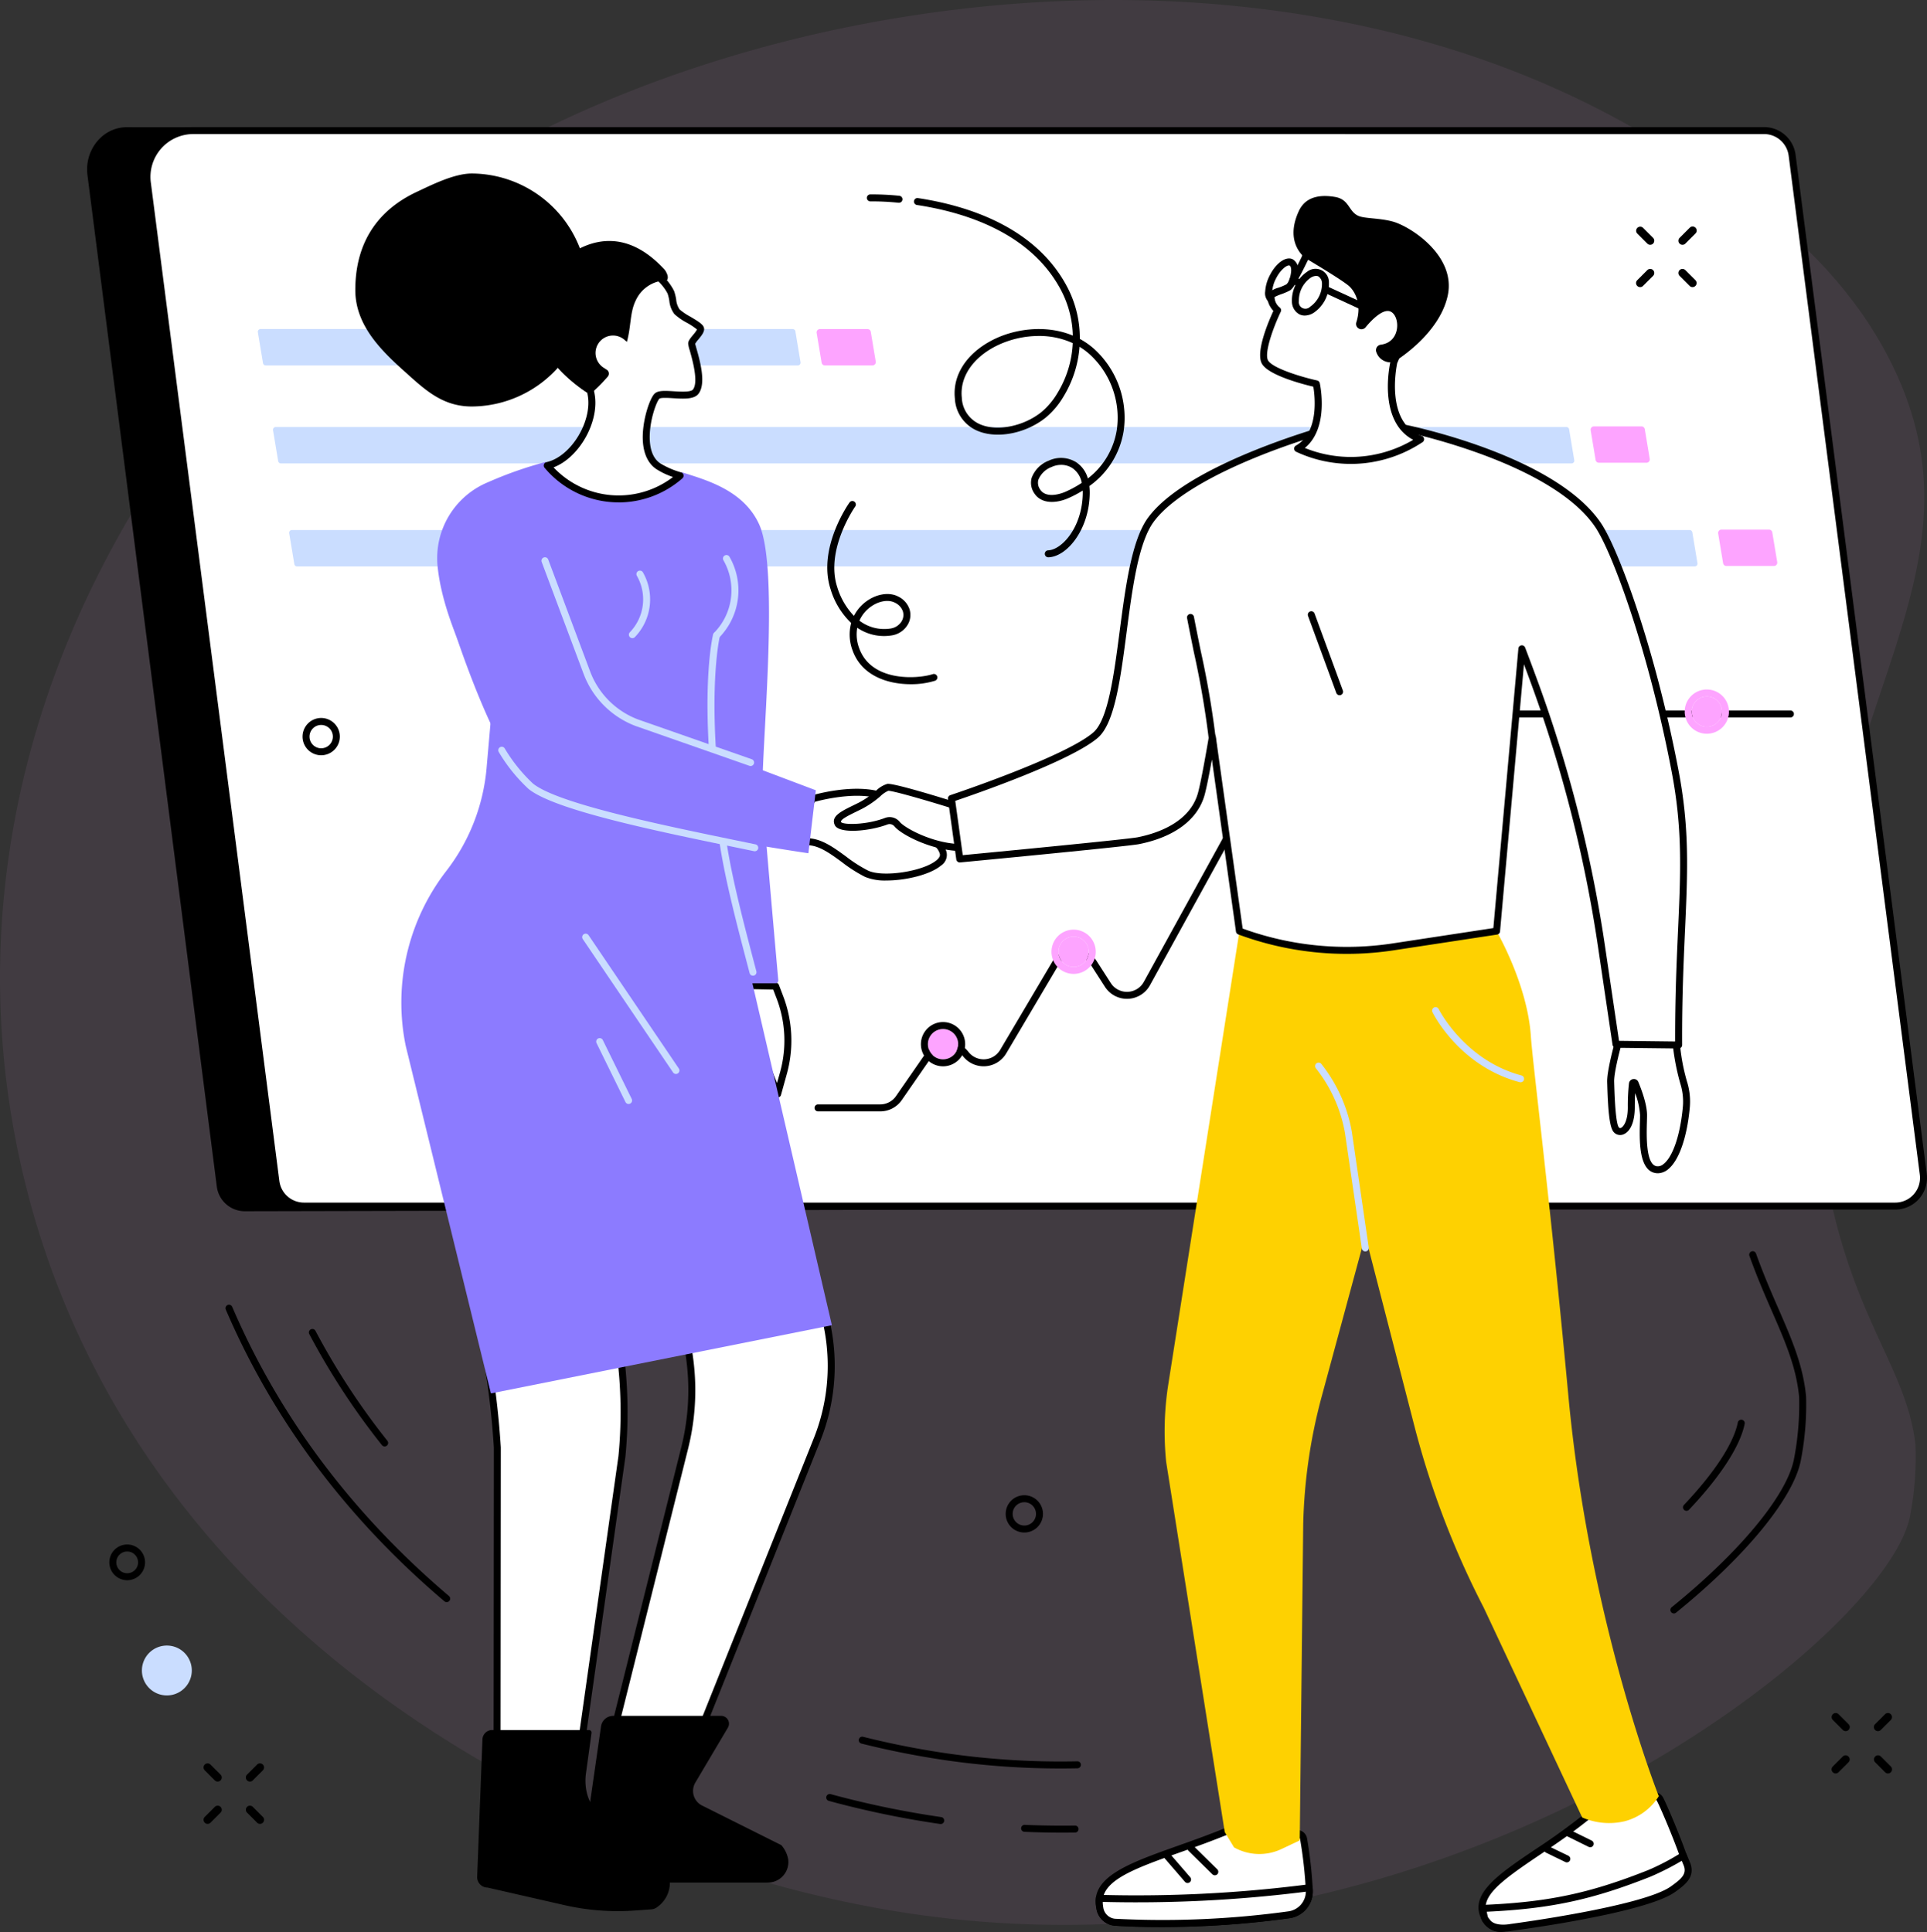
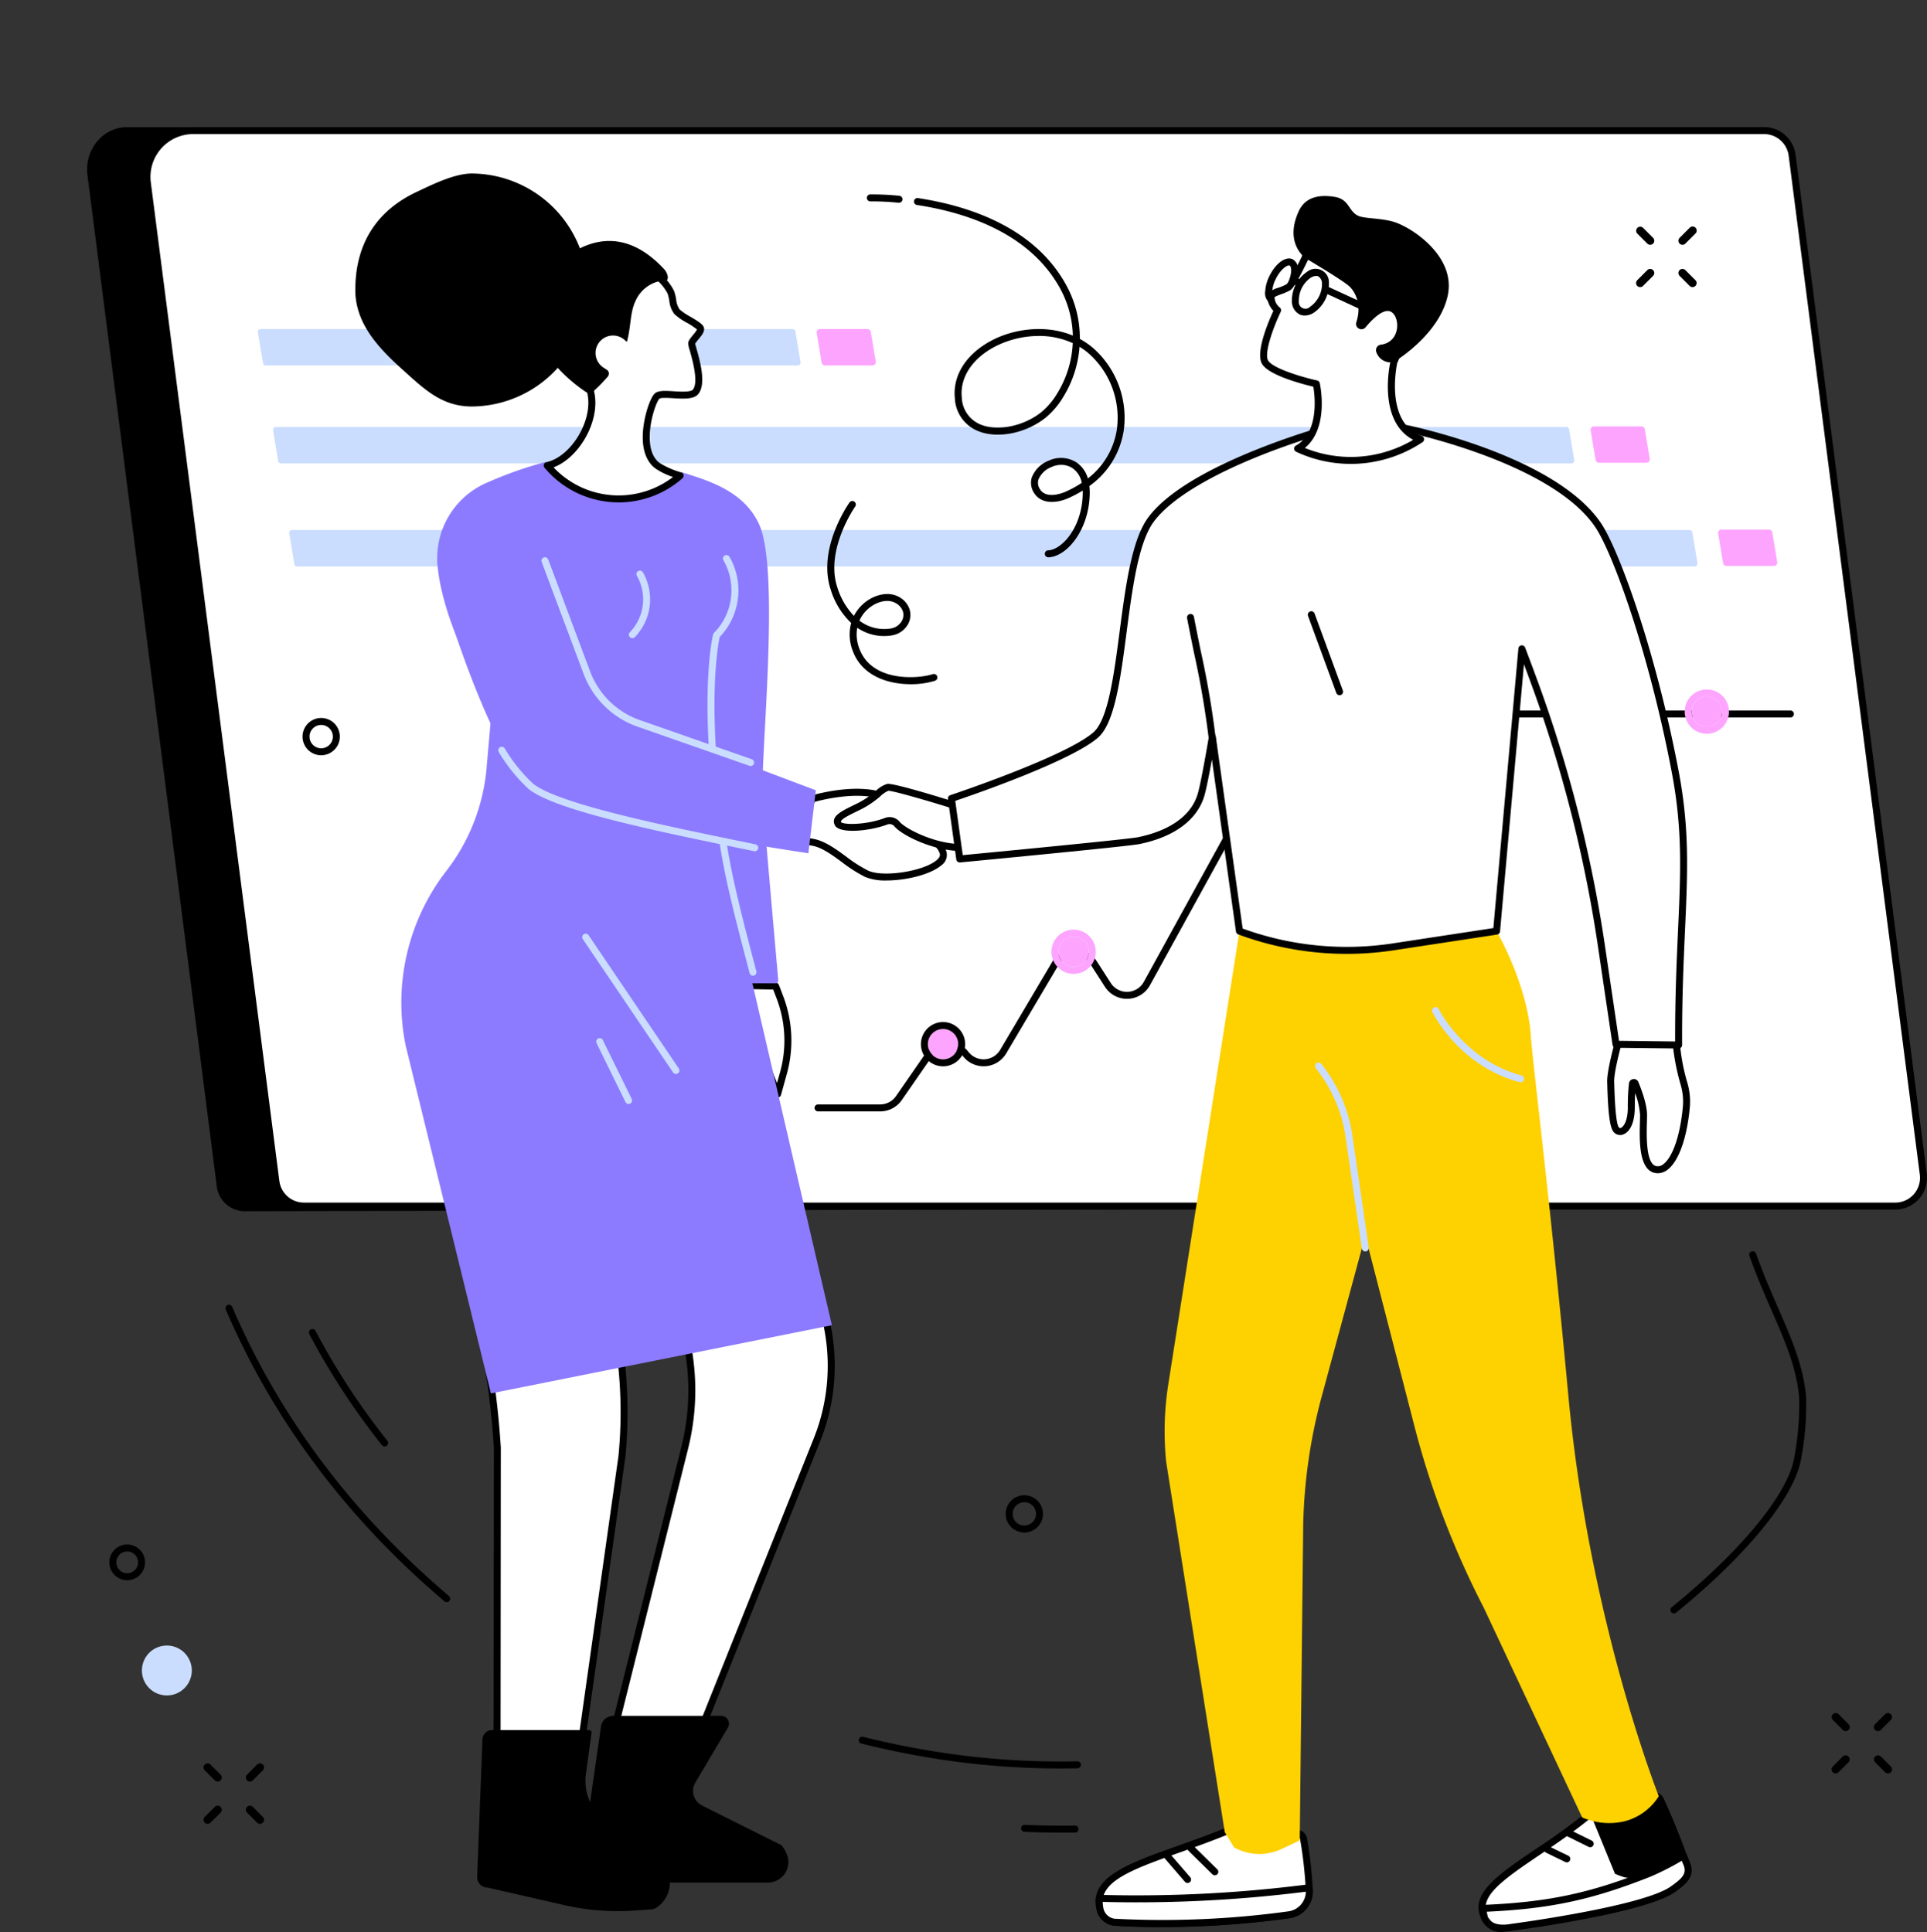
<svg xmlns="http://www.w3.org/2000/svg" id="Group_10866" data-name="Group 10866" width="418.825" height="420" viewBox="0 0 418.825 420">
  <rect x="0" y="0" width="418.825" height="420" fill="#333333" stroke="none" />
  <defs>
    <clipPath id="clip-path">
      <rect id="Rectangle_2417" data-name="Rectangle 2417" width="418.825" height="420" fill="none" />
    </clipPath>
  </defs>
  <g id="Group_10865" data-name="Group 10865" clip-path="url(#clip-path)">
-     <path id="Path_13527" data-name="Path 13527" d="M411.145,79.058c-14-28.273-41.989-43.551-59.341-53.024C276.789-14.919,174.6-4.016,106.674,34.169,39.63,71.861-18.8,161.1,5.692,258.065c24.588,97.336,120.282,147.384,192.663,158,114.93,16.849,211.495-59.806,216.78-86.41a68.418,68.418,0,0,0,1.2-15.476c-2.04-19.206-17.83-30.617-21.508-74.387-6.769-80.539,40.873-111.144,16.313-160.729" transform="translate(0 0)" fill="#fda4ff" opacity="0.07" />
    <path id="Path_13528" data-name="Path 13528" d="M424.664,289.585l-352.939.77a6.138,6.138,0,0,1-6.083-5.367L37.528,65.091c-.683-5.35,3.213-10.4,8.592-10.4l348.373.316Z" transform="translate(-18.519 -27.044)" />
    <path id="Path_13529" data-name="Path 13529" d="M443.184,289.959H97.3a6.138,6.138,0,0,1-6.082-5.361L63.278,67.526a10.072,10.072,0,0,1,9.972-11.371H414.677a6.138,6.138,0,0,1,6.082,5.361l28.507,221.508a6.142,6.142,0,0,1-6.082,6.935" transform="translate(-31.25 -27.769)" fill="#fff" />
    <path id="Path_13530" data-name="Path 13530" d="M442.443,289.975H96.555a6.912,6.912,0,0,1-6.834-6.023L61.785,66.881A10.83,10.83,0,0,1,72.509,54.655H413.936a6.912,6.912,0,0,1,6.834,6.023l28.507,221.507a6.9,6.9,0,0,1-6.834,7.79M72.509,56.171a9.314,9.314,0,0,0-9.22,10.516L91.225,283.759a5.391,5.391,0,0,0,5.329,4.7H442.443a5.384,5.384,0,0,0,5.33-6.08L419.266,60.872a5.392,5.392,0,0,0-5.33-4.7Z" transform="translate(-30.509 -27.027)" />
    <path id="Path_13531" data-name="Path 13531" d="M228.228,149.417H112.573a.594.594,0,0,1-.586-.5l-1.119-6.716a.594.594,0,0,1,.586-.693H227.109a.594.594,0,0,1,.586.5l1.119,6.715a.594.594,0,0,1-.586.693" transform="translate(-54.821 -69.979)" fill="#caddff" />
    <path id="Path_13532" data-name="Path 13532" d="M363.255,149.417H352.922a.725.725,0,0,1-.715-.606l-1.076-6.455a.725.725,0,0,1,.715-.844h10.333a.725.725,0,0,1,.715.606l1.076,6.455a.725.725,0,0,1-.715.844" transform="translate(-173.632 -69.979)" fill="#fda4ff" />
    <path id="Path_13533" data-name="Path 13533" d="M696.051,191.281H685.718a.725.725,0,0,1-.715-.606l-1.076-6.455a.725.725,0,0,1,.715-.844h10.333a.725.725,0,0,1,.715.606l1.076,6.455a.725.725,0,0,1-.715.844" transform="translate(-338.201 -90.681)" fill="#fda4ff" />
    <path id="Path_13534" data-name="Path 13534" d="M750.866,235.67H740.533a.725.725,0,0,1-.715-.606l-1.076-6.455a.725.725,0,0,1,.715-.844H749.79a.724.724,0,0,1,.715.606l1.076,6.455a.725.725,0,0,1-.715.844" transform="translate(-365.308 -112.632)" fill="#fda4ff" />
    <path id="Path_13535" data-name="Path 13535" d="M399.615,191.553H119.089a.6.6,0,0,1-.587-.5l-1.119-6.715a.6.6,0,0,1,.587-.693H398.5a.594.594,0,0,1,.586.5l1.119,6.715a.594.594,0,0,1-.586.693" transform="translate(-58.043 -90.815)" fill="#caddff" />
    <path id="Path_13536" data-name="Path 13536" d="M429.831,235.86H126.039a.594.594,0,0,1-.586-.5l-1.119-6.715a.594.594,0,0,1,.586-.693H428.712a.594.594,0,0,1,.586.5l1.12,6.715a.6.6,0,0,1-.587.693" transform="translate(-61.48 -112.726)" fill="#caddff" />
    <path id="Path_13537" data-name="Path 13537" d="M364.5,392.7h-13.5a.758.758,0,0,1,0-1.516h13.5a4.179,4.179,0,0,0,3.435-1.8l6.524-9.424a5.7,5.7,0,0,1,9.206-.218,4.178,4.178,0,0,0,6.915-.409l11.3-19.1a5.694,5.694,0,0,1,9.691-.179l3.049,4.742a4.178,4.178,0,0,0,7.176-.246L452.631,308.5a5.694,5.694,0,0,1,4.99-2.951H562.339a.758.758,0,1,1,0,1.516H457.621a4.177,4.177,0,0,0-3.661,2.165l-30.829,56.053a5.695,5.695,0,0,1-9.78.335l-3.048-4.742a4.178,4.178,0,0,0-7.11.131l-11.3,19.1a5.7,5.7,0,0,1-9.425.559,4.178,4.178,0,0,0-6.754.159l-6.524,9.424A5.7,5.7,0,0,1,364.5,392.7" transform="translate(-173.199 -151.096)" />
    <path id="Path_13538" data-name="Path 13538" d="M398.962,445.837a3.294,3.294,0,1,1,3.294,3.294,3.294,3.294,0,0,1-3.294-3.294" transform="translate(-197.289 -218.84)" fill="#fda4ff" />
    <path id="Path_13539" data-name="Path 13539" d="M400.772,441.059a3.294,3.294,0,1,1-3.294,3.294,3.294,3.294,0,0,1,3.294-3.294m0-1.516a4.81,4.81,0,1,0,4.81,4.811,4.816,4.816,0,0,0-4.81-4.811" transform="translate(-195.806 -217.357)" />
    <path id="Path_13540" data-name="Path 13540" d="M455.107,406.091a3.294,3.294,0,1,1,3.294,3.294,3.294,3.294,0,0,1-3.294-3.294" transform="translate(-225.053 -199.186)" fill="#fda4ff" />
    <path id="Path_13541" data-name="Path 13541" d="M456.917,401.313a3.294,3.294,0,1,1-3.294,3.294,3.294,3.294,0,0,1,3.294-3.294m0-1.516a4.81,4.81,0,1,0,4.81,4.81,4.815,4.815,0,0,0-4.81-4.81" transform="translate(-223.57 -197.702)" fill="#fda4ff" />
    <path id="Path_13542" data-name="Path 13542" d="M727.36,302.815a3.294,3.294,0,1,1,3.294,3.294,3.294,3.294,0,0,1-3.294-3.294" transform="translate(-359.684 -148.115)" fill="#fda4ff" />
    <path id="Path_13543" data-name="Path 13543" d="M729.169,298.037a3.294,3.294,0,1,1-3.294,3.294,3.294,3.294,0,0,1,3.294-3.294m0-1.516a4.81,4.81,0,1,0,4.81,4.81,4.815,4.815,0,0,0-4.81-4.81" transform="translate(-358.2 -146.632)" fill="#fda4ff" />
    <path id="Path_13544" data-name="Path 13544" d="M294.982,523.7l5.7,15.3a43.285,43.285,0,0,1-.376,31.18l-31.341,78.353,19.762,16.8H248.211l23.358-93.43a51.488,51.488,0,0,0-.4-26.466l-7.152-25.357Z" transform="translate(-122.742 -257.183)" fill="#fff" />
    <path id="Path_13545" data-name="Path 13545" d="M287.982,665.351H247.47a.758.758,0,0,1-.735-.942l23.357-93.43a50.814,50.814,0,0,0-.39-26.076l-7.152-25.356a.758.758,0,0,1,.818-.959l30.96,3.623a.759.759,0,0,1,.623.489l5.7,15.3a43.953,43.953,0,0,1-.382,31.725L269.126,647.57l19.347,16.445a.758.758,0,0,1-.491,1.336m-39.541-1.516h37.478l-18.191-15.462a.758.758,0,0,1-.213-.859l31.342-78.354a42.445,42.445,0,0,0,.369-30.634l-5.535-14.864-29.374-3.437,6.844,24.266a52.332,52.332,0,0,1,.4,26.856Z" transform="translate(-122 -256.442)" />
    <path id="Path_13546" data-name="Path 13546" d="M227.447,473.168l6.282,56.957a99,99,0,0,1,.128,20.483l-10.582,74.839,16.358,17.347a2.057,2.057,0,0,1-1.211,3.733l-31.726-3.4.084-94.419a183.3,183.3,0,0,0-2.1-18.559l-5.117-30.957Z" transform="translate(-98.684 -233.985)" fill="#fff" />
    <path id="Path_13547" data-name="Path 13547" d="M237.7,646.543c-.034,0-.066,0-.1,0l-31.726-3.4a.758.758,0,0,1-.677-.754l.084-94.419a183.317,183.317,0,0,0-2.093-18.434l-5.118-30.958a.758.758,0,0,1,.231-.678l27.887-26.02a.759.759,0,0,1,1.271.472L233.74,529.3a99.949,99.949,0,0,1,.128,20.639L223.334,624.45,239.4,641.481a2.816,2.816,0,0,1-1.7,5.061M206.712,641.7l31.007,3.326a1.3,1.3,0,0,0,.731-2.357.759.759,0,0,1-.112-.1L221.98,625.225a.76.76,0,0,1-.2-.626l10.581-74.839a98.425,98.425,0,0,0-.13-20.294l-6.116-55.454-26.485,24.712,5.051,30.556a184.753,184.753,0,0,1,2.111,18.636Z" transform="translate(-97.941 -233.242)" />
    <path id="Path_13548" data-name="Path 13548" d="M267.086,774.158h23.153a4.452,4.452,0,0,0,4.459-5.095,6.343,6.343,0,0,0-1.482-3.029l-17.223-8.612a3.558,3.558,0,0,1-1.469-5l7.071-11.933a1.7,1.7,0,0,0-1.462-2.566H256.661a2.668,2.668,0,0,0-2.641,2.287l-2.964,20.549-1.475,8.257a3.651,3.651,0,0,0,3.374,4.286Z" transform="translate(-123.392 -364.91)" />
    <path id="Path_13549" data-name="Path 13549" d="M208.437,744.009H229.46a.565.565,0,0,1,.56.642l-1.215,8.837c-.4,2.912.334,6.5,2.639,8.237l1.908,1.418,11.241,8.993a6.462,6.462,0,0,1-.209,10.3,2.466,2.466,0,0,1-1.237.545l-3.69.265a52.066,52.066,0,0,1-15.337-1.174l-16.682-3.812a2.273,2.273,0,0,1-2.271-2.36l1.148-29.854a2.123,2.123,0,0,1,2.122-2.042" transform="translate(-101.456 -367.917)" />
    <path id="Path_13550" data-name="Path 13550" d="M324.79,423.916l.946,2.474a26.181,26.181,0,0,1,.771,16.358l-1.285,4.627-9.336-23.64Z" transform="translate(-156.208 -209.54)" fill="#fff" />
    <path id="Path_13551" data-name="Path 13551" d="M324.48,447.392a.758.758,0,0,1-.7-.48l-9.336-23.64a.758.758,0,0,1,.082-.711.794.794,0,0,1,.638-.326l8.9.181a.758.758,0,0,1,.693.487l.946,2.474a27.121,27.121,0,0,1,.794,16.832l-1.285,4.627a.759.759,0,0,1-.691.555h-.04m-8.212-23.617,8.087,20.477.68-2.449a25.593,25.593,0,0,0-.749-15.884l-.764-2Z" transform="translate(-155.466 -208.798)" />
    <path id="Path_13552" data-name="Path 13552" d="M346.612,342.151s9-2.694,15.047-.657c0,0,.722,3.877,3.285,5.717s9,2.957,10.053,6.7-12.09,6.637-16.624,4.534-8.476-6.965-12.878-6.965,1.117-9.33,1.117-9.33" transform="translate(-170.007 -168.494)" fill="#fff" />
    <path id="Path_13553" data-name="Path 13553" d="M361.947,359.156a11.54,11.54,0,0,1-4.625-.767,31.2,31.2,0,0,1-5.1-3.254c-2.559-1.872-4.976-3.641-7.456-3.641a2.244,2.244,0,0,1-2.114-1.091c-1.389-2.435,1.9-8.244,2.579-9.383a.757.757,0,0,1,.435-.34c.377-.112,9.3-2.74,15.507-.65a.759.759,0,0,1,.5.579c.007.035.7,3.6,2.982,5.24a18.383,18.383,0,0,0,3.256,1.595c2.942,1.235,6.276,2.636,7.085,5.518a2.751,2.751,0,0,1-1.172,2.932c-2.318,1.973-7.61,3.262-11.876,3.262m-15.567-17.1c-1.455,2.534-3.1,6.407-2.414,7.6.055.1.185.325.8.325,2.975,0,5.708,2,8.351,3.933a30.231,30.231,0,0,0,4.847,3.1c3.249,1.506,12.01.168,14.879-2.274.578-.492.812-.952.7-1.367-.611-2.177-3.586-3.427-6.212-4.53a19.246,19.246,0,0,1-3.554-1.761c-2.264-1.626-3.2-4.6-3.486-5.74-5.142-1.515-12.389.3-13.9.712" transform="translate(-169.275 -167.749)" />
    <path id="Path_13554" data-name="Path 13554" d="M248.858,312h5.034a.6.6,0,0,0,.594-.649c-.407-4.59-2.853-32.211-3.4-39.565-.6-8.029,3.928-49.342-.774-59.584-3.428-7.468-11.621-9.637-16.872-11.315-3.968,3.487-7.122,6.372-12.819,6.372-6.933,0-12.559-3.659-16.692-8.584a85,85,0,0,0-12.537,4.405,17.862,17.862,0,0,0-10.974,18.064c1.321,14.179,11.832,30.767,11.832,30.767l-1.164,13.3a42.638,42.638,0,0,1-8.747,22.367,46.806,46.806,0,0,0-8.827,38.032l18.517,75.548,74.108-14.822Z" transform="translate(-85.329 -98.247)" fill="#8c7bff" />
    <path id="Path_13555" data-name="Path 13555" d="M214.443,241.147l9.106,24.321a18.626,18.626,0,0,0,10.868,10.9l38.9,14.68L271.7,304.732s-51.7-7.495-60.346-14.571c-8.095-6.623-17.221-35.766-17.221-35.766Z" transform="translate(-95.999 -119.249)" fill="#8c7bff" />
    <path id="Path_13556" data-name="Path 13556" d="M270,343.864a.777.777,0,0,1-.155-.016c-1.356-.283-2.772-.574-4.23-.876-17.464-3.6-39.2-8.089-44.8-12.669a35.832,35.832,0,0,1-6.452-8,.758.758,0,1,1,1.281-.811,34.892,34.892,0,0,0,6.131,7.638c5.309,4.343,27.753,8.975,44.142,12.357,1.459.3,2.875.593,4.233.875a.758.758,0,0,1-.154,1.5" transform="translate(-105.949 -158.806)" fill="#caddff" />
    <path id="Path_13557" data-name="Path 13557" d="M278.268,285.032a.749.749,0,0,1-.251-.042l-24.722-8.651a19.393,19.393,0,0,1-11.328-11.346l-9.106-24.321a.758.758,0,0,1,1.42-.532l9.107,24.321a17.864,17.864,0,0,0,10.425,10.452l24.706,8.645a.758.758,0,0,1-.251,1.474" transform="translate(-115.127 -118.507)" fill="#caddff" />
    <path id="Path_13558" data-name="Path 13558" d="M316.646,390.481a.759.759,0,0,1-.733-.565l-.043-.166c-2.706-10.293-5.263-20.017-6.488-28.169a.758.758,0,1,1,1.5-.225c1.213,8.071,3.759,17.755,6.455,28.008l.044.166a.759.759,0,0,1-.541.927.771.771,0,0,1-.193.025" transform="translate(-152.987 -178.373)" fill="#caddff" />
    <path id="Path_13559" data-name="Path 13559" d="M305.249,297.719a.758.758,0,0,1-.756-.713c-.993-16.612.838-24.347.916-24.668a.758.758,0,0,1,1.473.359c-.019.077-1.853,7.873-.875,24.218a.758.758,0,0,1-.712.8l-.046,0" transform="translate(-150.428 -134.387)" fill="#caddff" />
    <path id="Path_13560" data-name="Path 13560" d="M271.156,260.075a.758.758,0,0,1-.545-1.285,10.294,10.294,0,0,0,1.523-12.266.758.758,0,0,1,1.314-.756,11.81,11.81,0,0,1-1.746,14.075.755.755,0,0,1-.545.232" transform="translate(-133.713 -121.346)" fill="#caddff" />
    <path id="Path_13561" data-name="Path 13561" d="M307.537,256.8a.758.758,0,0,1-.545-1.285,13.164,13.164,0,0,0,1.947-15.682.758.758,0,1,1,1.314-.757,14.681,14.681,0,0,1-2.17,17.493.755.755,0,0,1-.545.232" transform="translate(-151.704 -118.038)" fill="#caddff" />
    <path id="Path_13562" data-name="Path 13562" d="M270.7,432.026a.757.757,0,0,1-.629-.333L250.451,402.71a.758.758,0,1,1,1.256-.85l19.619,28.982a.759.759,0,0,1-.627,1.183" transform="translate(-123.785 -198.557)" fill="#caddff" />
    <path id="Path_13563" data-name="Path 13563" d="M263.386,460.762a.759.759,0,0,1-.681-.425l-6.28-12.8a.758.758,0,0,1,1.361-.668l6.281,12.8a.758.758,0,0,1-.68,1.092" transform="translate(-126.765 -220.768)" fill="#caddff" />
    <path id="Path_13564" data-name="Path 13564" d="M266.787,124.755c-.078-.858-4.211-2.651-5.146-3.743s-.78-2.729-1.326-4.211a11.179,11.179,0,0,0-2.6-3.288c-11.47-13.864-24.4,1.462-24.4,1.462-2.737,3.822-1.756,9.442-.394,12.634,2.636,6.179,9.883,10.53,9.883,10.53q.114.471.194.924c1.032,5.808-3.65,13.983-9.383,15.369l-.155.039a20.2,20.2,0,0,0,28.863,2.2,18.6,18.6,0,0,1-4.754-2.069c-5.021-3.384-1.468-14.25-.22-15.264s7.1.719,8.378-.942c1.883-2.447-.892-9.741-.892-10.443,0-.333.458-.878.93-1.449.522-.632,1.061-1.3,1.02-1.748" transform="translate(-114.516 -53.263)" fill="#fff" />
    <path id="Path_13565" data-name="Path 13565" d="M248.247,161.736a20.967,20.967,0,0,1-16.095-7.518.758.758,0,0,1,.4-1.224l.156-.039c5.207-1.259,9.819-8.847,8.815-14.5q-.051-.286-.116-.579c-1.394-.886-7.477-5-9.912-10.71-1.262-2.958-2.583-9.1.475-13.373l.037-.048c.26-.308,6.448-7.536,14.27-7.536h.061c4.115.02,7.881,2.05,11.193,6.034A11.305,11.305,0,0,1,260.3,115.8a10.689,10.689,0,0,1,.452,1.846,4.442,4.442,0,0,0,.738,2.134,12.948,12.948,0,0,0,2.345,1.586c1.908,1.132,2.907,1.761,2.982,2.582.07.771-.571,1.548-1.191,2.3l-.039.048a6.819,6.819,0,0,0-.71.952c.032.151.164.617.282,1.034.753,2.663,2.153,7.621.447,9.838-.958,1.246-3.249,1.106-5.465.972-1.015-.062-2.713-.166-3.035.1-.615.548-2.354,5.162-2.079,9.237.155,2.292.91,3.91,2.244,4.809a17.85,17.85,0,0,0,4.561,1.975.758.758,0,0,1,.27,1.292,20.977,20.977,0,0,1-13.849,5.238m-14.159-7.623a19.438,19.438,0,0,0,25.965,2.1,16.08,16.08,0,0,1-3.635-1.725c-1.785-1.2-2.8-3.376-2.927-6.281-.185-4.135,1.522-9.282,2.652-10.2.78-.635,2.239-.545,4.083-.433,1.476.089,3.7.226,4.171-.383,1.242-1.614-.122-6.44-.7-8.5a6.857,6.857,0,0,1-.346-1.48c0-.6.47-1.165,1.064-1.884l.039-.048a6.923,6.923,0,0,0,.822-1.14,14.961,14.961,0,0,0-2.218-1.471,12.479,12.479,0,0,1-2.722-1.9,5.674,5.674,0,0,1-1.08-2.851,9.453,9.453,0,0,0-.382-1.591,10.127,10.127,0,0,0-2.388-2.981.775.775,0,0,1-.082-.086c-3.021-3.651-6.409-5.512-10.07-5.529-6.98-.037-12.779,6.551-13.146,6.976-2.642,3.721-1.43,9.208-.294,11.868,2.51,5.885,9.505,10.136,9.575,10.178a.758.758,0,0,1,.347.473q.119.494.2.969c1.081,6.075-3.4,13.84-8.929,15.923m31.252-29.892h0Z" transform="translate(-113.786 -52.522)" />
    <path id="Path_13566" data-name="Path 13566" d="M152.77,99.945c0-10.146,4.715-17.278,13.331-21.319,3.261-1.529,8.153-4.005,11.992-4.005a25.324,25.324,0,0,1,0,50.647c-6.493,0-10.31-3.759-14.792-7.777-5.173-4.636-10.532-10.054-10.532-17.547" transform="translate(-75.546 -36.901)" />
    <path id="Path_13567" data-name="Path 13567" d="M258.192,109.913C247.665,98.4,237.97,105.507,234,109.473a13.612,13.612,0,0,0-3.518,5.764,15.574,15.574,0,0,0,1.069,10.7c2.192,5.14,7.424,9.075,9.5,10.488a1.334,1.334,0,0,0,1.649-.123,34.708,34.708,0,0,0,3.1-3.18,1.007,1.007,0,0,0-.253-1.525,5.022,5.022,0,0,1-.437-.289,3.795,3.795,0,1,1,4.479-6.044,4.814,4.814,0,0,1,.375.31c.952-3.477.621-6.331,1.919-9a7.478,7.478,0,0,1,6.757-4.384c.672-.8-.449-2.28-.449-2.28" transform="translate(-113.712 -51.251)" />
    <path id="Path_13568" data-name="Path 13568" d="M675.916,773.071c1.1,2.216,3.752,8.548,5.089,12.406a5.057,5.057,0,0,1-2.608,6.193c-6.522,3.15-22.968,6.2-36.532,9.4a3.58,3.58,0,0,1-3.937-2.007c-4.1-7.209,10.182-12.342,23.028-23.036a13.89,13.89,0,0,0,2.367.934,8.912,8.912,0,0,0,7.516-1.741l2.9-2.568a1.4,1.4,0,0,1,2.181.419" transform="translate(-315.105 -381.906)" fill="#fff" />
-     <path id="Path_13569" data-name="Path 13569" d="M640.424,801.164a4.473,4.473,0,0,1-3.9-2.469c-3.172-5.579,3.286-9.934,11.462-15.448a142.6,142.6,0,0,0,11.74-8.544.758.758,0,0,1,.842-.086,13.3,13.3,0,0,0,2.225.876,8.148,8.148,0,0,0,6.8-1.581l2.9-2.568a2.157,2.157,0,0,1,3.363.648c1.149,2.3,3.793,8.648,5.127,12.5a5.811,5.811,0,0,1-2.995,7.124c-4.932,2.382-15.129,4.637-25.925,7.024-3.586.793-7.294,1.613-10.762,2.431a3.77,3.77,0,0,1-.866.1m19.89-24.984c-3.9,3.212-7.925,5.923-11.485,8.323-8.6,5.8-13.354,9.287-10.992,13.442a2.814,2.814,0,0,0,3.1,1.644c3.479-.821,7.193-1.642,10.784-2.436,10.236-2.263,20.821-4.6,25.594-6.909a4.3,4.3,0,0,0,2.221-5.262c-1.281-3.7-3.932-10.072-5.051-12.315a.64.64,0,0,0-1-.19l-2.9,2.568a9.693,9.693,0,0,1-8.234,1.9,15.537,15.537,0,0,1-2.045-.766" transform="translate(-314.356 -381.164)" />
+     <path id="Path_13569" data-name="Path 13569" d="M640.424,801.164a4.473,4.473,0,0,1-3.9-2.469c-3.172-5.579,3.286-9.934,11.462-15.448a142.6,142.6,0,0,0,11.74-8.544.758.758,0,0,1,.842-.086,13.3,13.3,0,0,0,2.225.876,8.148,8.148,0,0,0,6.8-1.581l2.9-2.568a2.157,2.157,0,0,1,3.363.648c1.149,2.3,3.793,8.648,5.127,12.5a5.811,5.811,0,0,1-2.995,7.124c-4.932,2.382-15.129,4.637-25.925,7.024-3.586.793-7.294,1.613-10.762,2.431a3.77,3.77,0,0,1-.866.1m19.89-24.984c-3.9,3.212-7.925,5.923-11.485,8.323-8.6,5.8-13.354,9.287-10.992,13.442a2.814,2.814,0,0,0,3.1,1.644c3.479-.821,7.193-1.642,10.784-2.436,10.236-2.263,20.821-4.6,25.594-6.909a4.3,4.3,0,0,0,2.221-5.262a.64.64,0,0,0-1-.19l-2.9,2.568a9.693,9.693,0,0,1-8.234,1.9,15.537,15.537,0,0,1-2.045-.766" transform="translate(-314.356 -381.164)" />
    <path id="Path_13570" data-name="Path 13570" d="M681.867,799.9c.027.066.045.113.052.134.839,2.42-1.024,3.785-3.1,5.28-6.294,4.526-35.144,8.293-35.144,8.293s-3.764.838-5.245-1.212a2.7,2.7,0,0,1-.564-.884c-.129-.434-.437-2.026-.437-2.026,14.607-.61,23.852-2.69,36.285-7.63a49.822,49.822,0,0,0,7.356-3.87s.249.546.8,1.914" transform="translate(-315.21 -394.607)" fill="#fff" />
    <path id="Path_13571" data-name="Path 13571" d="M641.211,813.787a4.955,4.955,0,0,1-4.141-1.694c-.05-.068-.1-.129-.149-.188a2.494,2.494,0,0,1-.528-.923c-.136-.458-.423-1.932-.455-2.1a.759.759,0,0,1,.713-.9c14.176-.592,23.269-2.5,36.038-7.577a49.71,49.71,0,0,0,7.168-3.763.759.759,0,0,1,1.158.283c.01.023.262.577.814,1.945v0c.032.079.054.135.062.16,1.033,2.981-1.309,4.666-3.376,6.152-6.329,4.55-33.891,8.22-35.458,8.425a9.563,9.563,0,0,1-1.847.179m-3.612-4.329c.1.466.195.914.247,1.091a1.059,1.059,0,0,0,.246.393c.068.082.137.167.206.262,1.156,1.6,4.433.923,4.466.917s.044-.009.067-.012c.287-.037,28.731-3.794,34.8-8.157,2.164-1.556,3.459-2.6,2.83-4.417l-.039-.1c-.174-.43-.317-.778-.432-1.053a58.613,58.613,0,0,1-6.741,3.431c-12.679,5.038-21.783,7-35.648,7.645" transform="translate(-314.468 -393.864)" />
    <path id="Path_13572" data-name="Path 13572" d="M678.362,790.648a.766.766,0,0,1-.335-.078l-4.744-2.34a.759.759,0,0,1,.671-1.361l4.745,2.34a.759.759,0,0,1-.336,1.439" transform="translate(-332.733 -389.074)" />
    <path id="Path_13573" data-name="Path 13573" d="M668.889,797.477a.755.755,0,0,1-.33-.076l-4.143-2.007a.758.758,0,1,1,.661-1.364l4.143,2.007a.758.758,0,0,1-.331,1.441" transform="translate(-328.346 -392.615)" />
    <path id="Path_13574" data-name="Path 13574" d="M517.02,788.827a94.572,94.572,0,0,1,1.248,11.239,5.139,5.139,0,0,1-4.378,5.24,202.271,202.271,0,0,1-37.935,1.624,3.638,3.638,0,0,1-3.227-3.123c-1.835-8.225,12.84-10.484,28.506-17.047l2.824,2.6a5.07,5.07,0,0,0,5.54.884l5.428-2.476a1.422,1.422,0,0,1,1.995,1.057" transform="translate(-233.69 -389.058)" fill="#fff" />
    <path id="Path_13575" data-name="Path 13575" d="M485.064,807.248c-3.333,0-6.678-.091-9.9-.3a4.414,4.414,0,0,1-3.918-3.715c-1.523-6.821,6.942-9.833,17.658-13.646,3.465-1.233,7.393-2.63,11.295-4.266a.759.759,0,0,1,.807.142l2.823,2.6a4.3,4.3,0,0,0,4.712.752l5.428-2.475a2.179,2.179,0,0,1,3.057,1.623A95.589,95.589,0,0,1,518.28,799.3a5.893,5.893,0,0,1-5.021,6.017,206.357,206.357,0,0,1-28.2,1.933M500.331,786.9c-3.79,1.57-7.571,2.916-10.922,4.108-10.4,3.7-17.917,6.376-16.687,11.888a2.872,2.872,0,0,0,2.538,2.531,199.8,199.8,0,0,0,37.771-1.616,4.378,4.378,0,0,0,3.735-4.463,94.088,94.088,0,0,0-1.239-11.142.655.655,0,0,0-.342-.475.661.661,0,0,0-.59-.018l-5.427,2.476a5.818,5.818,0,0,1-6.369-1.017Z" transform="translate(-232.944 -388.316)" />
    <path id="Path_13576" data-name="Path 13576" d="M518.28,811.851s.019.42.026.623a5.139,5.139,0,0,1-4.378,5.24,202.28,202.28,0,0,1-37.935,1.624,3.639,3.639,0,0,1-3.228-3.123,10.606,10.606,0,0,1-.107-2.069l1,.025a292.094,292.094,0,0,0,42.7-2.084Z" transform="translate(-233.728 -401.465)" fill="#fff" />
    <path id="Path_13577" data-name="Path 13577" d="M485.105,819.656c-3.333,0-6.678-.091-9.9-.3a4.413,4.413,0,0,1-3.918-3.714,10.906,10.906,0,0,1-.125-2.267.77.77,0,0,1,.776-.726l1,.024a292.146,292.146,0,0,0,42.591-2.079l1.918-.235a.759.759,0,0,1,.85.718s.019.425.026.63a5.893,5.893,0,0,1-5.021,6.017,206.337,206.337,0,0,1-28.2,1.934m-12.439-5.475a6.43,6.43,0,0,0,.1,1.127,2.872,2.872,0,0,0,2.538,2.531,199.8,199.8,0,0,0,37.771-1.616,4.382,4.382,0,0,0,3.738-4.261l-1.1.135a294.117,294.117,0,0,1-42.813,2.089Z" transform="translate(-232.985 -400.724)" />
    <path id="Path_13578" data-name="Path 13578" d="M516.521,800.012a.758.758,0,0,1-.532-.218l-5.176-5.088a.758.758,0,1,1,1.063-1.081l5.177,5.089a.758.758,0,0,1-.532,1.3" transform="translate(-252.488 -392.345)" />
    <path id="Path_13579" data-name="Path 13579" d="M505.354,803.082a.757.757,0,0,1-.574-.263l-4.62-5.347a.758.758,0,1,1,1.147-.991l4.62,5.348a.758.758,0,0,1-.574,1.254" transform="translate(-247.241 -393.735)" />
    <path id="Path_13580" data-name="Path 13580" d="M572.892,400.438s6.732,11.546,7.462,22.865c.356,5.515,4.2,35.638,8.15,78.127,4.567,49.1,19.653,87.063,19.653,87.063a12.428,12.428,0,0,1-7.452,5.459,14.693,14.693,0,0,1-9.195-.833l-21.4-45.611A188.663,188.663,0,0,1,555.032,508l-10.663-41.366-9.479,34.991a116.24,116.24,0,0,0-4.015,27.772l-.752,68.707-3.971,1.879a11.237,11.237,0,0,1-10.316-.363l-2.017-3.328-12.728-80.455a66.007,66.007,0,0,1,.462-16.891l15.463-98.505Z" transform="translate(-247.627 -198.019)" fill="#fed101" />
    <path id="Path_13581" data-name="Path 13581" d="M576.368,498.038a.758.758,0,0,1-.749-.649l-3.671-25.142a31.41,31.41,0,0,0-6.317-14.031.758.758,0,0,1,1.188-.943,32.962,32.962,0,0,1,6.626,14.734l3.674,25.163a.759.759,0,0,1-.751.868" transform="translate(-279.627 -225.983)" fill="#caddff" />
    <path id="Path_13582" data-name="Path 13582" d="M634.988,449.472a.752.752,0,0,1-.2-.026c-13.07-3.485-18.724-14.742-18.958-15.22a.758.758,0,0,1,1.361-.668c.055.111,5.6,11.12,17.987,14.423a.758.758,0,0,1-.2,1.491" transform="translate(-304.495 -214.188)" fill="#caddff" />
    <path id="Path_13583" data-name="Path 13583" d="M694.2,448.355s-1.726,6.176-1.656,8.558.21,9.387,1.261,10.438,3.222-.28,3.222-4.9a42.5,42.5,0,0,1,.247-5.132.3.3,0,0,1,.584-.086c.647,1.558,1.831,4.71,1.831,6.9,0,3.012-.77,11.208,2.662,11.839,3.107.571,5.852-5.1,6.632-13.6a13.807,13.807,0,0,0-.462-4.9,42.865,42.865,0,0,1-1.686-8.746Z" transform="translate(-342.465 -221.714)" fill="#fff" />
    <path id="Path_13584" data-name="Path 13584" d="M702.031,476.021a3.133,3.133,0,0,1-.561-.052c-3.607-.663-3.423-7.214-3.312-11.129.015-.558.029-1.054.029-1.455a16.289,16.289,0,0,0-1.07-4.774c-.044.819-.076,1.839-.076,3.092,0,3.03-.906,5.214-2.424,5.843a1.865,1.865,0,0,1-2.093-.4c-.87-.869-1.282-3.824-1.471-10.539l-.012-.413c-.072-2.469,1.612-8.527,1.684-8.784a.731.731,0,0,1,.752-.554l12.635.362a.758.758,0,0,1,.737.758,42.9,42.9,0,0,0,1.659,8.545,14.514,14.514,0,0,1,.486,5.172c-.61,6.659-2.415,11.727-4.828,13.557a3.525,3.525,0,0,1-2.135.773m-5.189-20.481a1.046,1.046,0,0,1,.973.655c.706,1.7,1.889,4.894,1.889,7.191,0,.413-.014.924-.03,1.5-.083,2.976-.257,9.167,2.071,9.595a1.862,1.862,0,0,0,1.505-.438c2.048-1.554,3.671-6.338,4.235-12.487a13.016,13.016,0,0,0-.439-4.633,49.738,49.738,0,0,1-1.684-8.209l-11.33-.324c-.417,1.565-1.528,5.93-1.473,7.76l.012.415c.2,7.156.67,9.121,1.028,9.51a.36.36,0,0,0,.439.073c.515-.213,1.488-1.415,1.488-4.442a43.312,43.312,0,0,1,.253-5.226,1.056,1.056,0,0,1,.916-.927,1.136,1.136,0,0,1,.148-.01" transform="translate(-341.723 -220.971)" />
    <path id="Path_13585" data-name="Path 13585" d="M385.138,342.413s-12.864-4.017-14.113-3.82-2.826,2.431-5.979,4.008-5.519,2.5-4.862,3.877c.584,1.227,6.36,1.051,10.5-.526a2.093,2.093,0,0,1,2.35.636c1.385,1.685,7.748,4.9,13.514,5.081Z" transform="translate(-178.058 -167.433)" fill="#fff" />
    <path id="Path_13586" data-name="Path 13586" d="M385.783,351.691h-.024c-6.16-.194-12.614-3.578-14.076-5.357a1.343,1.343,0,0,0-1.494-.408c-3.85,1.468-10.512,2.115-11.452.143-.9-1.887,1.3-2.966,4.094-4.331.357-.175.729-.357,1.114-.549a19.019,19.019,0,0,0,3.707-2.549,5.915,5.915,0,0,1,2.493-1.53c1.286-.2,10.539,2.621,14.458,3.845a.759.759,0,0,1,.524.61l1.406,9.257a.757.757,0,0,1-.75.872m-15.133-7.368a2.854,2.854,0,0,1,2.205,1.048c1.072,1.305,6.572,4.285,12.038,4.75l-1.2-7.861c-5.9-1.833-12.319-3.652-13.3-3.652h-.036a5.968,5.968,0,0,0-1.742,1.2,20.275,20.275,0,0,1-4,2.737c-.388.194-.765.379-1.126.556-1.792.877-3.646,1.783-3.391,2.317.592.618,5.514.627,9.542-.908a2.8,2.8,0,0,1,1-.185" transform="translate(-177.297 -166.697)" />
    <path id="Path_13587" data-name="Path 13587" d="M566.37,258.8c-5.054-26.657-13.089-48.248-16.779-53.673-9.932-14.6-42.16-21.058-42.188-21.068-2.426,1.625-17.481,2.651-20.333,1.318-.283.16-26.734,7.907-34.643,18.6-7.021,9.494-5.247,41-12.033,46.846-6.368,5.49-31.34,13.777-31.34,13.777l1.818,13.147s36.287-3.462,38.828-3.97,11.688-2.541,13.72-10.332c.584-2.239,1.434-6.819,2.349-12.2l5.9,42.194a66.889,66.889,0,0,0,33.363,3.427l22.513-3.427,5.5-61.371s1.137,2.955,2.789,7.468a289.273,289.273,0,0,1,14.494,57.021l3.184,21.484,13.6.158c-.118-28.331,2.933-40.024-.741-59.4" transform="translate(-202.28 -91.018)" fill="#fff" />
    <path id="Path_13588" data-name="Path 13588" d="M566.368,318.212h-.009l-13.6-.158a.758.758,0,0,1-.741-.648l-3.184-21.484a289.082,289.082,0,0,0-14.455-56.872c-.622-1.7-1.173-3.182-1.617-4.368l-5.2,58.078a.758.758,0,0,1-.641.682L504.4,296.871a67.82,67.82,0,0,1-33.741-3.466.758.758,0,0,1-.487-.606l-5.233-37.418c-.64,3.545-1.153,6.064-1.532,7.514-1.424,5.459-6.5,9.324-14.3,10.884-2.549.511-37.421,3.84-38.9,3.981a.753.753,0,0,1-.823-.651l-1.818-13.147a.758.758,0,0,1,.512-.823c.249-.082,24.9-8.3,31.084-13.632,3.208-2.766,4.481-12.484,5.711-21.882,1.286-9.824,2.616-19.984,6.208-24.84,6.427-8.69,24.323-15.429,34.418-18.672.28-.09.463-.149.535-.174a.755.755,0,0,1,.621.01c2.534,1.183,17.364.23,19.589-1.261a.743.743,0,0,1,.585-.111c3.379.7,33,7.191,42.653,21.381,3.875,5.7,11.9,27.62,16.9,53.958,2.38,12.551,1.963,21.76,1.387,34.506-.316,7-.675,14.944-.633,25.03a.759.759,0,0,1-.758.761m-12.948-1.667,12.187.142c-.021-9.758.328-17.492.638-24.335.571-12.643.984-21.778-1.362-34.155-4.955-26.136-12.86-47.8-16.661-53.387-9.144-13.444-38.221-20-41.438-20.693-3.253,1.631-16.957,2.52-20.474,1.324l-.353.113c-16.883,5.424-29.153,12.033-33.663,18.131-3.358,4.54-4.662,14.5-5.923,24.136-1.325,10.126-2.578,19.689-6.224,22.834-5.93,5.112-27.066,12.394-31,13.721l1.633,11.8c5.128-.491,35.75-3.434,38.027-3.889,4.17-.834,11.422-3.213,13.136-9.78.519-1.989,1.3-6.072,2.335-12.138a.79.79,0,0,1,.759-.631.759.759,0,0,1,.74.654l5.838,41.743a66.3,66.3,0,0,0,32.561,3.233l21.925-3.338,5.443-60.778a.758.758,0,0,1,1.463-.205c.012.03,1.158,3.013,2.793,7.48a290.6,290.6,0,0,1,14.531,57.17Zm-46.76-133.23h0Z" transform="translate(-201.537 -90.276)" />
    <path id="Path_13589" data-name="Path 13589" d="M516.3,295.739a.759.759,0,0,1-.755-.693,197.482,197.482,0,0,0-3.7-22.809c-.469-2.324-.957-4.742-1.452-7.3a.758.758,0,0,1,1.489-.289c.494,2.559.982,4.973,1.45,7.292a198.77,198.77,0,0,1,3.721,22.979.758.758,0,0,1-.69.82c-.022,0-.044,0-.066,0" transform="translate(-252.388 -130.565)" />
    <path id="Path_13590" data-name="Path 13590" d="M569.229,281.13a.758.758,0,0,1-.712-.5l-6.146-16.742a.758.758,0,0,1,1.424-.522l6.146,16.741a.758.758,0,0,1-.712,1.02" transform="translate(-278.073 -129.992)" />
    <path id="Path_13591" data-name="Path 13591" d="M545.96,121.1a1.793,1.793,0,0,1-.821-.192,2.583,2.583,0,0,1-1.15-2.59,8.72,8.72,0,0,1,1-3.5c1.386-2.726,3.541-4.219,5.011-3.469a2.582,2.582,0,0,1,1.149,2.59,8.712,8.712,0,0,1-1,3.5c-1.144,2.252-2.815,3.662-4.19,3.662m3.2-8.435c-.56,0-1.841.918-2.816,2.837a7.3,7.3,0,0,0-.837,2.87c-.025.693.144,1.094.321,1.184.435.214,1.891-.678,2.971-2.8a7.294,7.294,0,0,0,.837-2.87c.025-.693-.144-1.094-.321-1.184a.341.341,0,0,0-.156-.032" transform="translate(-269.004 -54.967)" />
    <path id="Path_13592" data-name="Path 13592" d="M562.266,150.556a27.447,27.447,0,0,0,15.18-4.606c-8.969-3.15-5.81-16.8-5.81-16.8,6.775-14.921,1.5-24.428-6.5-26.405-11.363-2.808-12.8,3.794-12.8,3.794-.86,1.773-2.868,5.905-3.646,6.38-.954.583-3.232,1.166-3.6,1.643s-.159,2.013,1.272,3.338c0,0-4.133,8.637-2.755,11.234s11.181,4.769,11.181,4.769,2.3,10.489-4.067,14.086a27.114,27.114,0,0,0,7.779,2.3,27.52,27.52,0,0,0,3.77.265" transform="translate(-268.676 -50.464)" fill="#fff" />
    <path id="Path_13593" data-name="Path 13593" d="M561.532,150.57a28.512,28.512,0,0,1-3.875-.272,27.861,27.861,0,0,1-8-2.369.758.758,0,0,1-.052-1.347c5.078-2.866,4.119-10.791,3.785-12.8-2.191-.516-9.837-2.481-11.2-5.041s1.485-9.206,2.515-11.433c-1.313-1.455-1.58-3.162-.96-3.96a5.116,5.116,0,0,1,2.142-1.111,11.943,11.943,0,0,0,1.665-.713c.291-.22,1.116-1.448,3.326-6a6.471,6.471,0,0,1,2.86-3.6c2.55-1.587,6.2-1.811,10.84-.664a12.825,12.825,0,0,1,8.582,7c2.56,5.284,2.012,12.522-1.543,20.387-.217,1.029-2.57,13.069,5.338,15.846a.758.758,0,0,1,.17,1.345,28.195,28.195,0,0,1-15.6,4.734M551.54,147.1a26.3,26.3,0,0,0,6.325,1.7,26.865,26.865,0,0,0,3.667.259,26.731,26.731,0,0,0,13.563-3.725c-7.829-4.12-5.061-16.54-4.932-17.094a.782.782,0,0,1,.048-.143c3.394-7.476,3.96-14.284,1.592-19.172a11.333,11.333,0,0,0-7.581-6.185c-4.144-1.024-7.477-.866-9.636.455a4.873,4.873,0,0,0-2.246,2.77.8.8,0,0,1-.057.164c-2.159,4.449-3.225,6.264-3.932,6.7a12.49,12.49,0,0,1-1.921.839,10.66,10.66,0,0,0-1.469.625,3.006,3.006,0,0,0,1.178,2.315.757.757,0,0,1,.169.884c-1.534,3.207-3.642,8.907-2.77,10.551.884,1.665,7.017,3.573,10.676,4.384a.758.758,0,0,1,.576.578c.093.422,2.07,9.773-3.25,14.1" transform="translate(-267.942 -49.719)" />
    <path id="Path_13594" data-name="Path 13594" d="M577.87,89.89c-2.855-.823-6.2-.659-7.576-1.263-2.214-.974-1.935-3.6-5.13-4.132-2.809-.471-5.485-.172-7.1,1.872a5.8,5.8,0,0,0-.717,1.168c-2.759,5.931.066,9.15,1.346,10.227,0,0,8.266,4.887,9.652,6.206,1.3,1.235,2.708,4.028,1.481,7.786a1.129,1.129,0,0,0,.432,1.286l.021.014a1.164,1.164,0,0,0,1.553-.212c1.2-1.453,3.807-4.237,5.486-3.4,2.048,1.024,2.227,6.613-2.177,7.177a1.2,1.2,0,0,0-.942,1.68,3.252,3.252,0,0,0,3.793,2.072s9.85-5.814,11.7-14.436-8.028-14.95-11.826-16.046" transform="translate(-275.034 -41.687)" />
    <path id="Path_13595" data-name="Path 13595" d="M558.262,125.789a2.626,2.626,0,0,1-1.2-.284,3.169,3.169,0,0,1-1.591-2.726,7.542,7.542,0,0,1,3.313-6.515,2.916,2.916,0,0,1,4.732,2.406,7.539,7.539,0,0,1-3.312,6.516,3.757,3.757,0,0,1-1.941.6m2.46-8.612a2.357,2.357,0,0,0-1.15.381,6.041,6.041,0,0,0-2.591,5.1,1.434,1.434,0,0,0,2.431,1.235,6.039,6.039,0,0,0,2.591-5.1,1.818,1.818,0,0,0-.767-1.5,1.124,1.124,0,0,0-.514-.117m1.3,4.834h0Z" transform="translate(-274.675 -57.194)" />
    <path id="Path_13596" data-name="Path 13596" d="M556.532,121.5a.758.758,0,0,1-.69-.443c-.009-.017-.275-.542-.627-.542h-.048a.758.758,0,0,1-.032-1.516,2.329,2.329,0,0,1,2.088,1.433.759.759,0,0,1-.692,1.068" transform="translate(-274.159 -58.848)" />
    <path id="Path_13597" data-name="Path 13597" d="M578.677,128.837a.754.754,0,0,1-.317-.07l-9.55-4.4a.758.758,0,1,1,.635-1.377l9.55,4.4a.758.758,0,0,1-.318,1.447" transform="translate(-281.062 -60.784)" />
    <path id="Path_13598" data-name="Path 13598" d="M718.967,616.836a.758.758,0,0,1-.478-1.348c14.825-12.007,25-24.318,26.568-32.128a62.879,62.879,0,0,0,1.139-13.551c-.61-6.5-3.06-12.121-5.9-18.627-1.534-3.519-3.273-7.508-4.906-12.077a.758.758,0,1,1,1.428-.51c1.616,4.52,3.343,8.484,4.868,11.981,2.888,6.626,5.383,12.348,6.018,19.127a63.117,63.117,0,0,1-1.164,13.956c-1.63,8.141-12.014,20.788-27.1,33.009a.755.755,0,0,1-.477.169" transform="translate(-355.158 -266.09)" />
    <path id="Path_13599" data-name="Path 13599" d="M448.025,786.477c-2.77,0-5.548-.06-8.291-.179a.759.759,0,0,1,.066-1.516c3.619.159,7.3.212,10.94.159a.768.768,0,0,1,.769.747.758.758,0,0,1-.748.769q-1.365.019-2.737.02" transform="translate(-217.092 -388.079)" />
-     <path id="Path_13600" data-name="Path 13600" d="M380.123,778.051a.791.791,0,0,1-.108-.008,203.513,203.513,0,0,1-24.2-5.023.758.758,0,0,1,.4-1.464,201.749,201.749,0,0,0,24.023,4.986.758.758,0,0,1-.107,1.509" transform="translate(-175.674 -381.527)" />
    <path id="Path_13601" data-name="Path 13601" d="M145.033,625.764a.758.758,0,0,1-.49-.18c-21.192-17.99-37.178-39.324-47.513-63.41a.758.758,0,1,1,1.394-.6c10.242,23.869,26.089,45.016,47.1,62.852a.758.758,0,0,1-.491,1.337" transform="translate(-47.951 -277.476)" />
-     <path id="Path_13602" data-name="Path 13602" d="M724.384,630.351a.758.758,0,0,1-.55-1.279c6.643-7.018,10.8-13.384,11.71-17.923a.758.758,0,0,1,1.487.3c-.964,4.815-5.26,11.445-12.1,18.668a.756.756,0,0,1-.551.237" transform="translate(-357.837 -301.915)" />
    <path id="Path_13603" data-name="Path 13603" d="M413.117,753.779a174.607,174.607,0,0,1-24.659-1.742,186.376,186.376,0,0,1-18.653-3.673.758.758,0,1,1,.367-1.471,184.771,184.771,0,0,0,18.5,3.643,173.489,173.489,0,0,0,28.064,1.69.74.74,0,0,1,.774.743.759.759,0,0,1-.742.774q-1.825.038-3.652.037" transform="translate(-182.587 -369.332)" />
    <path id="Path_13604" data-name="Path 13604" d="M149.289,597.088a.757.757,0,0,1-.594-.286,155.625,155.625,0,0,1-15.777-24.117.759.759,0,1,1,1.342-.708,154.032,154.032,0,0,0,15.622,23.881.758.758,0,0,1-.593,1.23" transform="translate(-65.686 -282.646)" />
    <path id="Path_13605" data-name="Path 13605" d="M373.839,255.3c-4.909,0-10.662-1.78-12.65-7.361a9.77,9.77,0,0,1-.3-5.955,16.76,16.76,0,0,1-4.479-7.357c-2.867-8.853,3.831-18.426,4.118-18.829a.758.758,0,0,1,1.236.879c-.066.093-6.542,9.361-3.911,17.484a15.615,15.615,0,0,0,3.637,6.281,8.858,8.858,0,0,1,2.1-2.681c2.3-2,5.383-2.635,7.5-1.535a4.749,4.749,0,0,1,2.451,2.678,4.125,4.125,0,0,1-.4,3.519,4.911,4.911,0,0,1-3.422,2.265,10.331,10.331,0,0,1-7.512-1.663,8.457,8.457,0,0,0,.409,4.407c2.643,7.419,12.667,6.76,16.019,5.678a.758.758,0,1,1,.465,1.443,17.7,17.7,0,0,1-5.262.748m-11.158-13.822a8.876,8.876,0,0,0,6.806,1.71,3.376,3.376,0,0,0,2.357-1.551,2.633,2.633,0,0,0,.262-2.244,3.292,3.292,0,0,0-1.715-1.822c-1.579-.819-3.967-.271-5.807,1.332a7.252,7.252,0,0,0-1.9,2.576" transform="translate(-175.893 -106.558)" />
    <path id="Path_13606" data-name="Path 13606" d="M422.182,163.277a.758.758,0,0,1-.032-1.516c2.973-.129,7.375-4.987,7.508-12.3q.006-.353-.007-.689a25.077,25.077,0,0,1-3.2,1.68c-2.368,1.036-5.7,1.379-7.306-1.061a4.02,4.02,0,0,1-.6-3.364,6.411,6.411,0,0,1,3.7-3.751,6.281,6.281,0,0,1,5.976.329,6.182,6.182,0,0,1,2.546,3.532,16.6,16.6,0,0,0,6.275-10.5,18.688,18.688,0,0,0-5.882-16.491,14.941,14.941,0,0,0-2.2-1.633,24.276,24.276,0,0,1-3.5,10.843,17.407,17.407,0,0,1-3.846,4.549c-4.317,3.454-10.529,4.675-14.77,2.905a8.041,8.041,0,0,1-4.984-7.072c-.534-5.053,2.539-9.806,8.22-12.712,4.746-2.429,11.57-3.393,17.422-.948a22.354,22.354,0,0,0-2.529-9.8c-6.5-12.417-20.645-16.962-31.363-18.588a.758.758,0,0,1,.227-1.5c11.064,1.678,25.68,6.4,32.479,19.384a23.9,23.9,0,0,1,2.708,11.227,16.346,16.346,0,0,1,3.142,2.211,20.237,20.237,0,0,1,6.368,17.861,18.187,18.187,0,0,1-7.436,11.914,12.715,12.715,0,0,1,.077,1.7c-.138,7.676-4.844,13.612-8.957,13.792h-.034m2.768-20.092a4.834,4.834,0,0,0-2.063.458,4.976,4.976,0,0,0-2.884,2.79,2.517,2.517,0,0,0,.405,2.122c1.428,2.174,5.026.68,5.431.5a23.026,23.026,0,0,0,3.6-1.963,4.937,4.937,0,0,0-2.051-3.219,4.507,4.507,0,0,0-2.441-.692m-4.844-28.022a20.926,20.926,0,0,0-9.337,2.212c-5.1,2.61-7.869,6.8-7.4,11.2a6.561,6.561,0,0,0,4.06,5.831c3.7,1.546,9.391.388,13.238-2.689a15.93,15.93,0,0,0,3.5-4.157,22.766,22.766,0,0,0,3.319-10.838,17.421,17.421,0,0,0-7.378-1.562" transform="translate(-194.323 -42.125)" />
    <path id="Path_13607" data-name="Path 13607" d="M379.691,85.423a.72.72,0,0,1-.073,0,55.957,55.957,0,0,0-6.133-.3.767.767,0,0,1-.777-.739.759.759,0,0,1,.739-.777,57.544,57.544,0,0,1,6.316.3.758.758,0,0,1-.071,1.513" transform="translate(-184.306 -41.342)" />
    <path id="Path_13608" data-name="Path 13608" d="M706.528,101.411a.88.88,0,0,1-.625-.259l-2.186-2.186a.885.885,0,0,1,1.251-1.251l2.186,2.186a.885.885,0,0,1-.625,1.51" transform="translate(-347.864 -48.192)" />
    <path id="Path_13609" data-name="Path 13609" d="M724.725,119.608a.88.88,0,0,1-.625-.259l-2.186-2.185a.884.884,0,1,1,1.251-1.251l2.186,2.185a.885.885,0,0,1-.625,1.51" transform="translate(-356.863 -57.192)" />
    <path id="Path_13610" data-name="Path 13610" d="M704.342,119.608a.884.884,0,0,1-.625-1.51l2.186-2.185a.884.884,0,0,1,1.251,1.251l-2.186,2.185a.88.88,0,0,1-.625.259" transform="translate(-347.864 -57.192)" />
    <path id="Path_13611" data-name="Path 13611" d="M722.54,101.411a.885.885,0,0,1-.625-1.51l2.185-2.186a.885.885,0,1,1,1.251,1.251l-2.186,2.186a.88.88,0,0,1-.625.259" transform="translate(-356.863 -48.192)" />
    <path id="Path_13612" data-name="Path 13612" d="M790.582,740.613a.88.88,0,0,1-.625-.259l-2.186-2.186a.885.885,0,0,1,1.251-1.251l2.186,2.186a.885.885,0,0,1-.625,1.51" transform="translate(-389.429 -364.282)" />
    <path id="Path_13613" data-name="Path 13613" d="M808.779,758.812a.881.881,0,0,1-.625-.259l-2.186-2.186a.885.885,0,0,1,1.251-1.251L809.4,757.3a.885.885,0,0,1-.625,1.51" transform="translate(-398.428 -373.281)" />
    <path id="Path_13614" data-name="Path 13614" d="M788.4,758.812a.885.885,0,0,1-.625-1.51l2.186-2.186a.885.885,0,0,1,1.251,1.251l-2.186,2.186a.88.88,0,0,1-.625.259" transform="translate(-389.43 -373.281)" />
    <path id="Path_13615" data-name="Path 13615" d="M806.594,740.613a.885.885,0,0,1-.625-1.51l2.186-2.186a.885.885,0,0,1,1.251,1.251l-2.186,2.186a.88.88,0,0,1-.625.259" transform="translate(-398.428 -364.282)" />
    <path id="Path_13616" data-name="Path 13616" d="M436.464,651.138a4.052,4.052,0,1,1,4.052-4.052,4.056,4.056,0,0,1-4.052,4.052m0-6.587A2.535,2.535,0,1,0,439,647.086a2.538,2.538,0,0,0-2.536-2.536" transform="translate(-213.83 -317.984)" />
    <path id="Path_13617" data-name="Path 13617" d="M50.894,671.985a3.882,3.882,0,1,1,3.882-3.882,3.886,3.886,0,0,1-3.882,3.882m0-6.247a2.365,2.365,0,1,0,2.365,2.366,2.368,2.368,0,0,0-2.365-2.366" transform="translate(-23.248 -328.461)" />
    <path id="Path_13618" data-name="Path 13618" d="M134.13,316.876a4.052,4.052,0,1,1,4.052-4.052,4.057,4.057,0,0,1-4.052,4.052m0-6.587a2.535,2.535,0,1,0,2.536,2.536,2.538,2.538,0,0,0-2.536-2.536" transform="translate(-64.324 -152.69)" />
    <path id="Path_13619" data-name="Path 13619" d="M61.015,713.1a5.422,5.422,0,1,1,5.422,5.422,5.422,5.422,0,0,1-5.422-5.422" transform="translate(-30.172 -349.952)" fill="#caddff" />
    <path id="Path_13620" data-name="Path 13620" d="M90.592,762.306a.881.881,0,0,1-.625-.259l-2.186-2.186a.884.884,0,0,1,1.251-1.251l2.186,2.186a.885.885,0,0,1-.625,1.51" transform="translate(-43.28 -375.009)" />
    <path id="Path_13621" data-name="Path 13621" d="M108.79,780.5a.881.881,0,0,1-.626-.259l-2.186-2.186a.884.884,0,0,1,1.251-1.251l2.186,2.186a.885.885,0,0,1-.625,1.51" transform="translate(-52.279 -384.008)" />
    <path id="Path_13622" data-name="Path 13622" d="M88.407,780.5a.885.885,0,0,1-.625-1.51l2.186-2.186a.884.884,0,0,1,1.251,1.251l-2.186,2.186a.88.88,0,0,1-.625.259" transform="translate(-43.28 -384.008)" />
    <path id="Path_13623" data-name="Path 13623" d="M106.6,762.306a.885.885,0,0,1-.625-1.51l2.185-2.186a.884.884,0,0,1,1.251,1.251l-2.186,2.186a.88.88,0,0,1-.625.259" transform="translate(-52.279 -375.009)" />
  </g>
</svg>